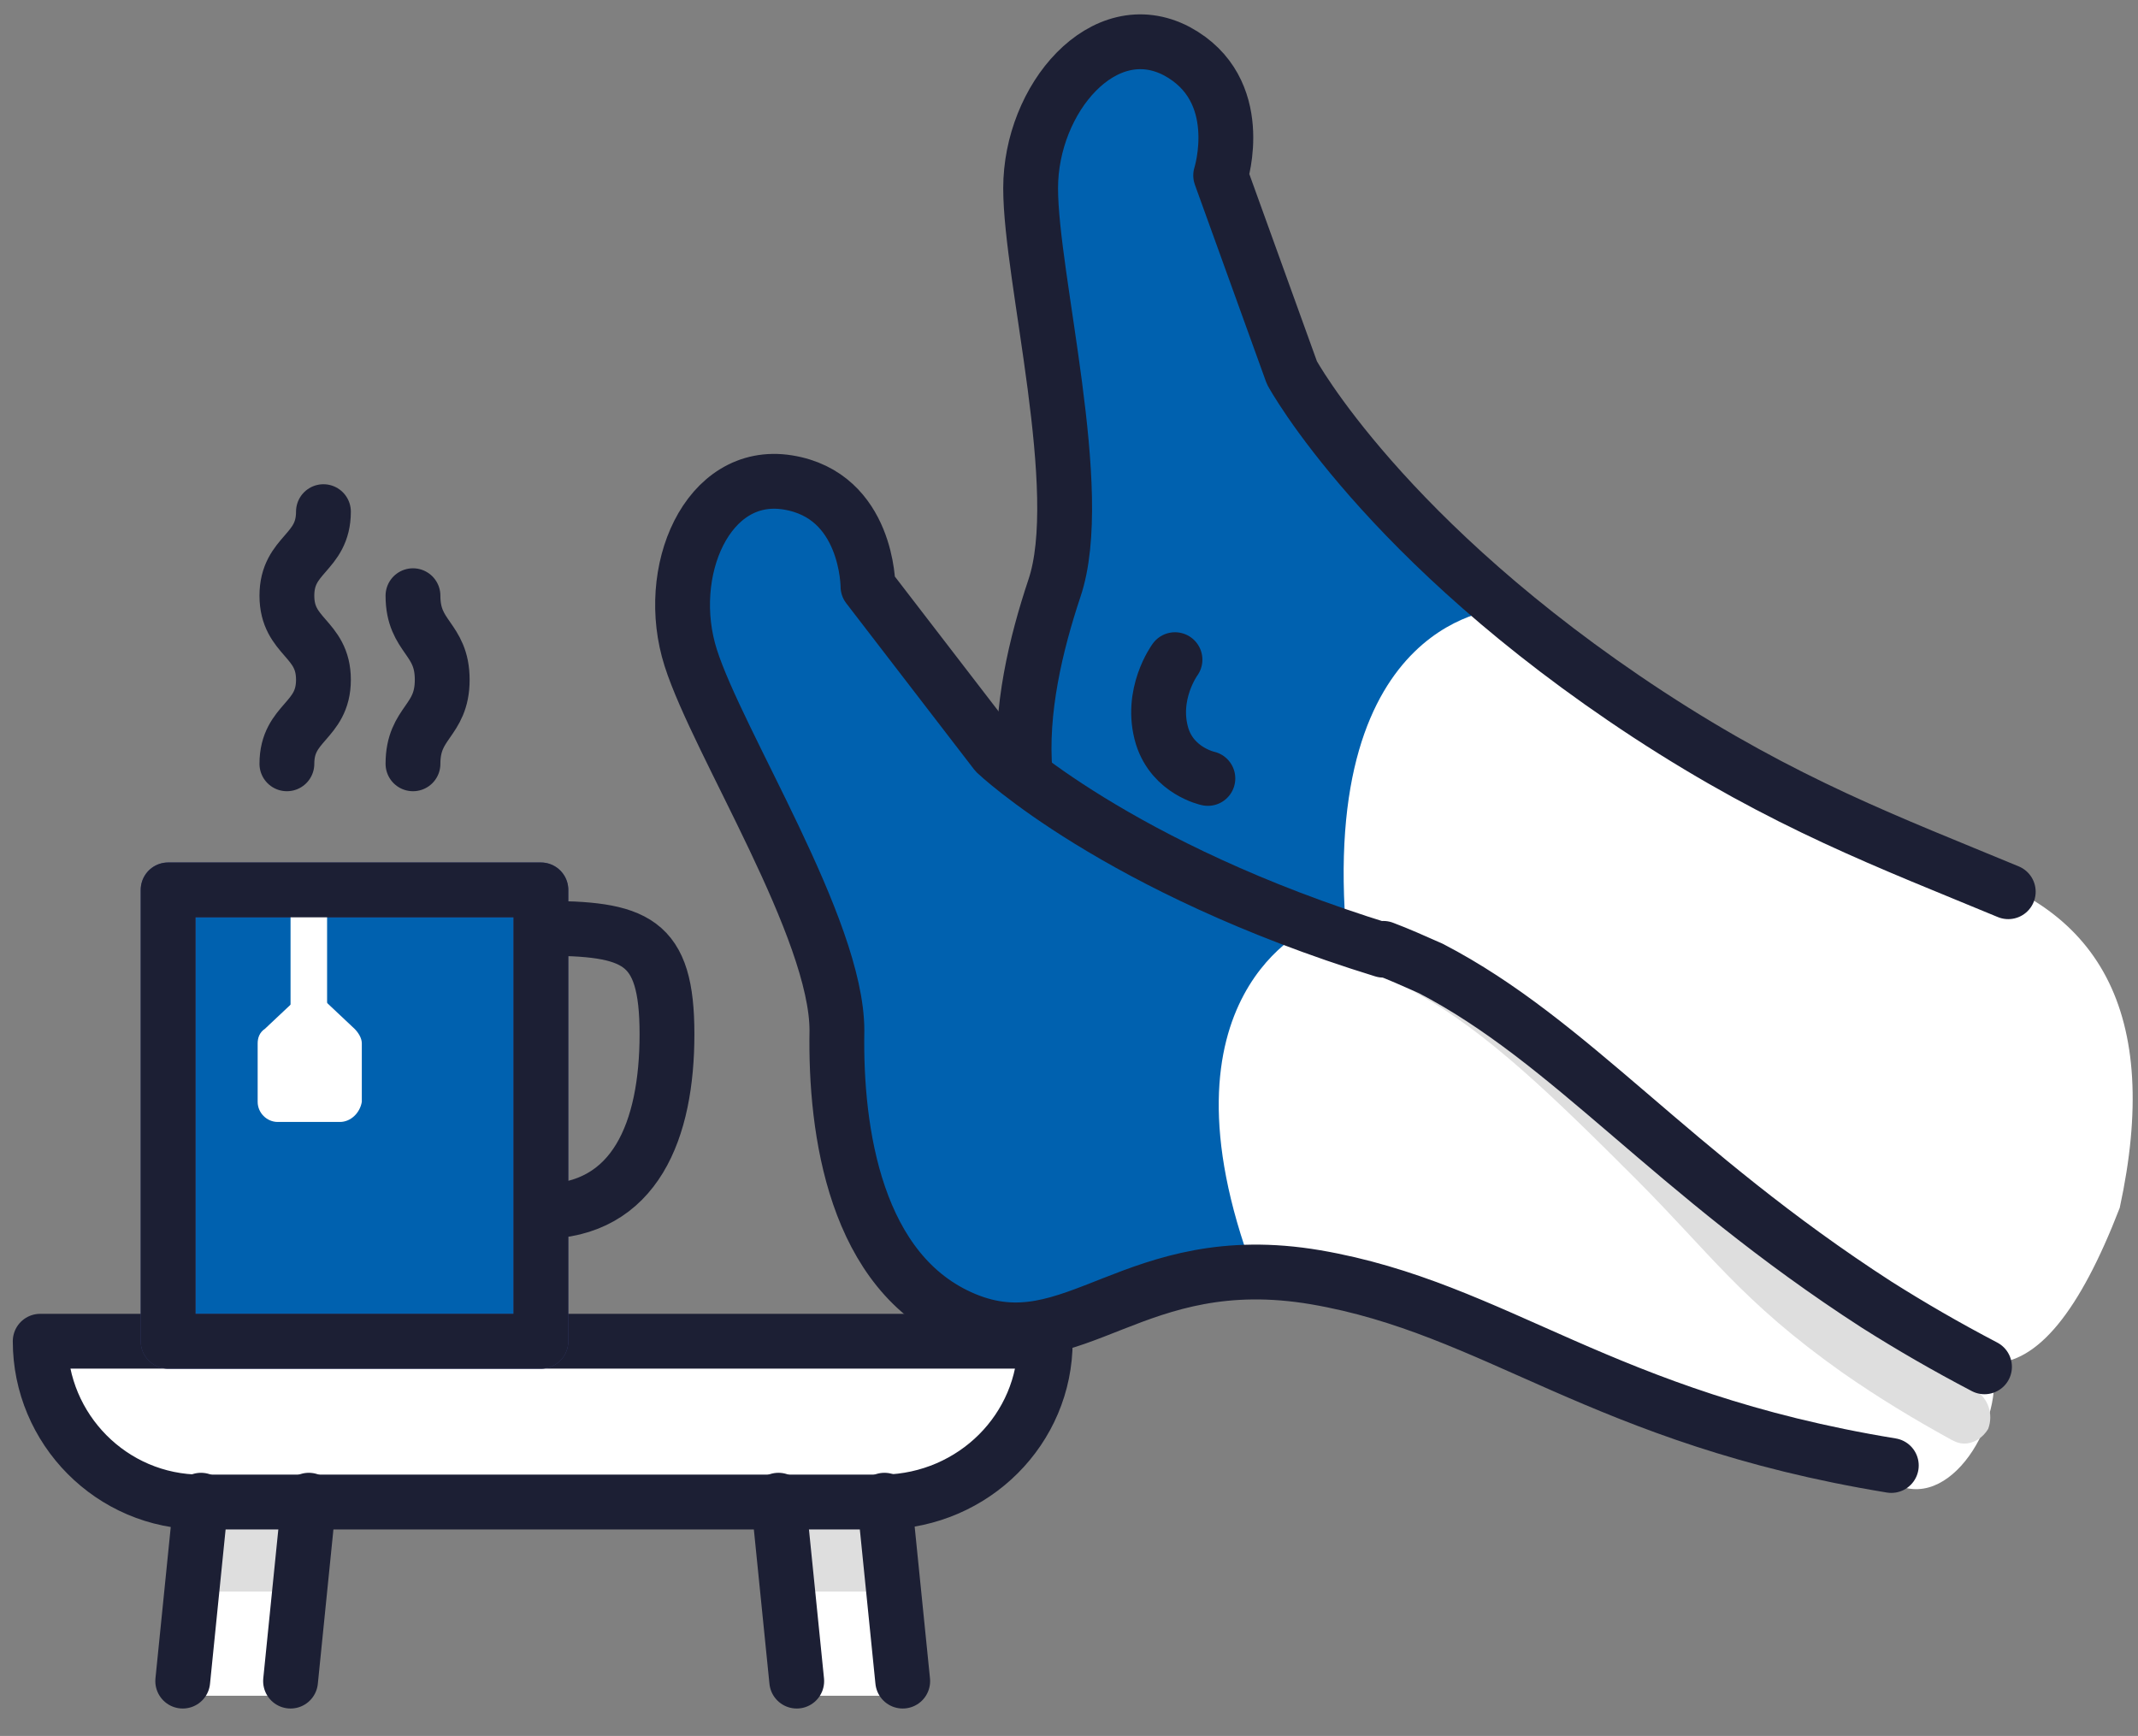
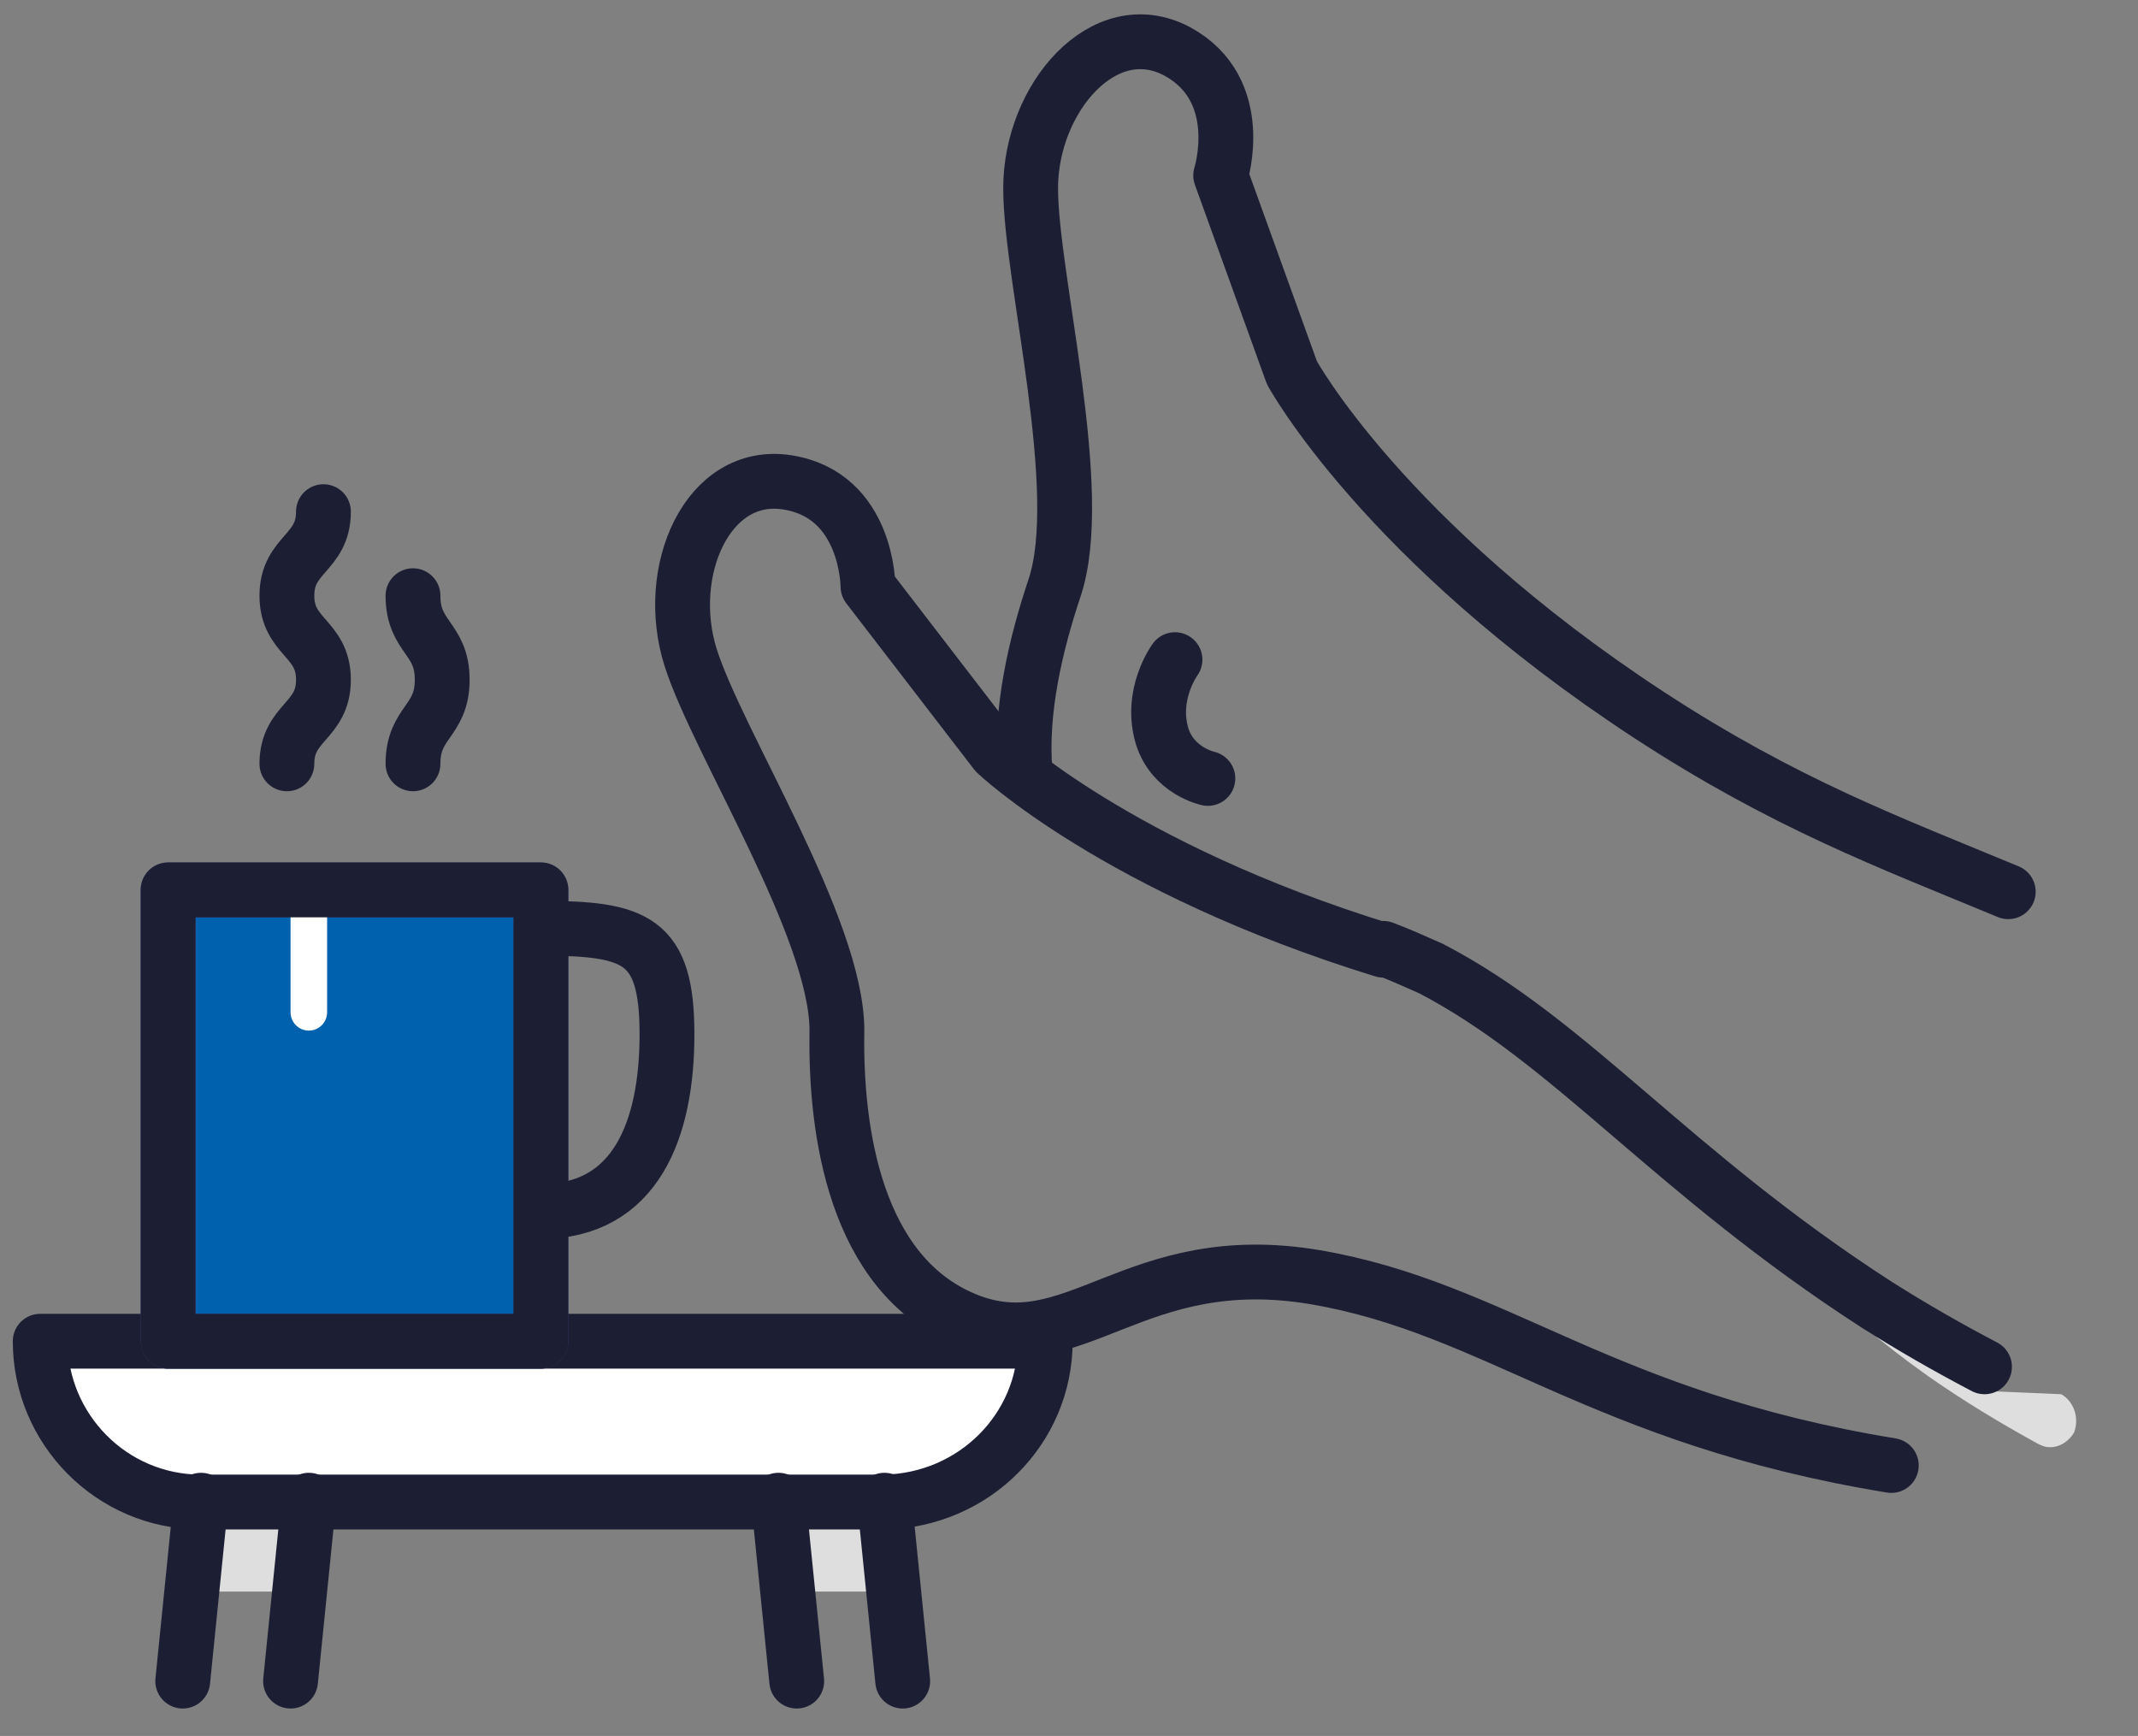
<svg xmlns="http://www.w3.org/2000/svg" id="katman_1" x="0" y="0" viewBox="0 0 117 95" xml:space="preserve">
  <rect x="0" y="0" width="117" height="95" fill="#808080" stroke="none" />
  <style>.st1{fill:#dedede}.st2{fill:#0061af}.st4{fill:none;stroke:#1c1f34;stroke-width:3;stroke-linecap:round;stroke-linejoin:round}</style>
-   <path d="M79 30.7c9.3 9.1 18.4 14.6 27.2 16.6s12.1 8.2 9.8 18.8c-2.2 5.7-4.5 8.5-7 8.5.8 3-2.3 8.4-5.5 6.5-23-9.2-35.5-11.6-41.3-13-3.8-.8 1.8-13.3 16.8-37.4M42.8 81.8h7v11h-7zm-32 0h5v11h-5z" style="fill-rule:evenodd;clip-rule:evenodd;fill:#fff" />
  <path class="st1" d="M43.5 87.1h4.9v-5h-4.9zm-32.5 0h5v-5h-5z" />
-   <path class="st2" d="M82.3 33.3s-10.2.3-8.6 18.1l-1.9-.7s-8.9 3.7-3.2 18.9c0 0-2-.4-6.7 1.3-4.6 1.7-7.9 2.9-11.4 0-3.6-2.9-4.5-8.1-4.8-12.3s-1-7.9-5.4-16.9-4.1-15.4 1.3-15.4 5.8 5.1 5.8 5.1 5.1 7.3 6.1 8.5 2 .8 2.7-2.3 2.2-8.5 1.8-12.7-2.5-14.6-1-18.3 4.4-5.4 7.3-3.8 2.4 6.8 2.4 6.8l3.8 10.8c.1 0 8.3 9.8 11.8 12.9" />
-   <path class="st1" d="M108.1 76.1c-1.9-1-3.8-2.2-5.6-3.5-5.3-3.7-6.9-6.3-10.9-10.3C87 57.9 83.1 54 79 51.8c-.9-.5-1.9-.9-2.9-1.2-.8-.2-1.6.2-1.8 1s.2 1.6 1 1.8 1.6.5 2.3 1c3.7 2 7.5 5.7 11.9 10.1 4.1 4.1 5.8 6.7 11.3 10.6 2 1.4 4 2.6 6 3.7.2.1.4.2.7.2.5 0 1-.3 1.3-.8.3-.8 0-1.7-.7-2.1" />
+   <path class="st1" d="M108.1 76.1c-1.9-1-3.8-2.2-5.6-3.5-5.3-3.7-6.9-6.3-10.9-10.3C87 57.9 83.1 54 79 51.8s.2 1.6 1 1.8 1.6.5 2.3 1c3.7 2 7.5 5.7 11.9 10.1 4.1 4.1 5.8 6.7 11.3 10.6 2 1.4 4 2.6 6 3.7.2.1.4.2.7.2.5 0 1-.3 1.3-.8.3-.8 0-1.7-.7-2.1" />
  <path d="M57.2 73.4h-55 0c0 4.8 3.9 8.8 8.8 8.8h37.4c4.9-.1 8.8-4 8.8-8.8" style="fill-rule:evenodd;clip-rule:evenodd;fill:#fff;stroke:#1c1f34;stroke-width:3;stroke-linecap:round;stroke-linejoin:round" />
  <path class="st4" d="M75.7 52c-14.6-4.5-21.2-10.8-21.2-10.8l-7-9.1s0-5-4.4-5.7-6.8 4.9-5.3 9.6 8 14.8 8 20.4c-.1 5.5 1 13.3 7 15.8s9.2-4 19.2-2.3c9.9 1.7 15.6 7.7 31.5 10.3M75.7 51.9c.8.3 1.7.7 2.6 1.1 7.7 4 13.1 11.1 24.4 18.4 1.9 1.2 3.8 2.3 5.9 3.4" />
  <path class="st4" d="M109.9 48.8c-6.5-2.7-12.2-4.8-19.7-9.7-14.5-9.5-19.5-18.7-19.5-18.7L66.8 9.6s1.5-4.7-2.4-6.8c-4-2.1-8 2.6-8 7.5s3.1 16.6 1.3 21.9c-1 3-1.9 6.7-1.6 10.1" />
  <path class="st2" d="M9.2 73.4h20.4V48.7H9.2z" />
  <path style="fill:none;stroke:#3a427c;stroke-width:3;stroke-linecap:round;stroke-linejoin:round" d="M9.2 73.4h20.4V48.7H9.2z" />
  <path d="M16.9 49.7v5.7" style="fill:none;stroke:#fff;stroke-width:2;stroke-linecap:round;stroke-linejoin:round" />
  <path class="st4" d="M9.2 73.4h20.4V48.7H9.2zm20.4-7.1c5.2 0 6.9-4.5 6.9-9.7s-1.7-5.8-6.9-5.8" />
-   <path d="M18.6 61.4h-3.4c-.6 0-1.1-.5-1.1-1.1v-3.2c0-.3.1-.6.4-.8l1.7-1.6c.4-.4 1.1-.4 1.5 0l1.7 1.6c.2.2.4.5.4.8v3.2c-.1.6-.6 1.1-1.2 1.1" style="fill:#fff" />
  <path class="st4" d="M15.7 41.8c0-2.3 2-2.3 2-4.6s-2-2.3-2-4.6 2-2.3 2-4.6m4.9 13.8c0-2.3 1.6-2.3 1.6-4.6s-1.6-2.3-1.6-4.6m41.7 3.5s-1.4 1.9-.7 4.2c.6 1.9 2.5 2.3 2.5 2.3M11 82.1 10 92m6.9-9.9-1 9.9m32.5-9.9 1 9.9m-6.8-9.9 1 9.9" />
</svg>